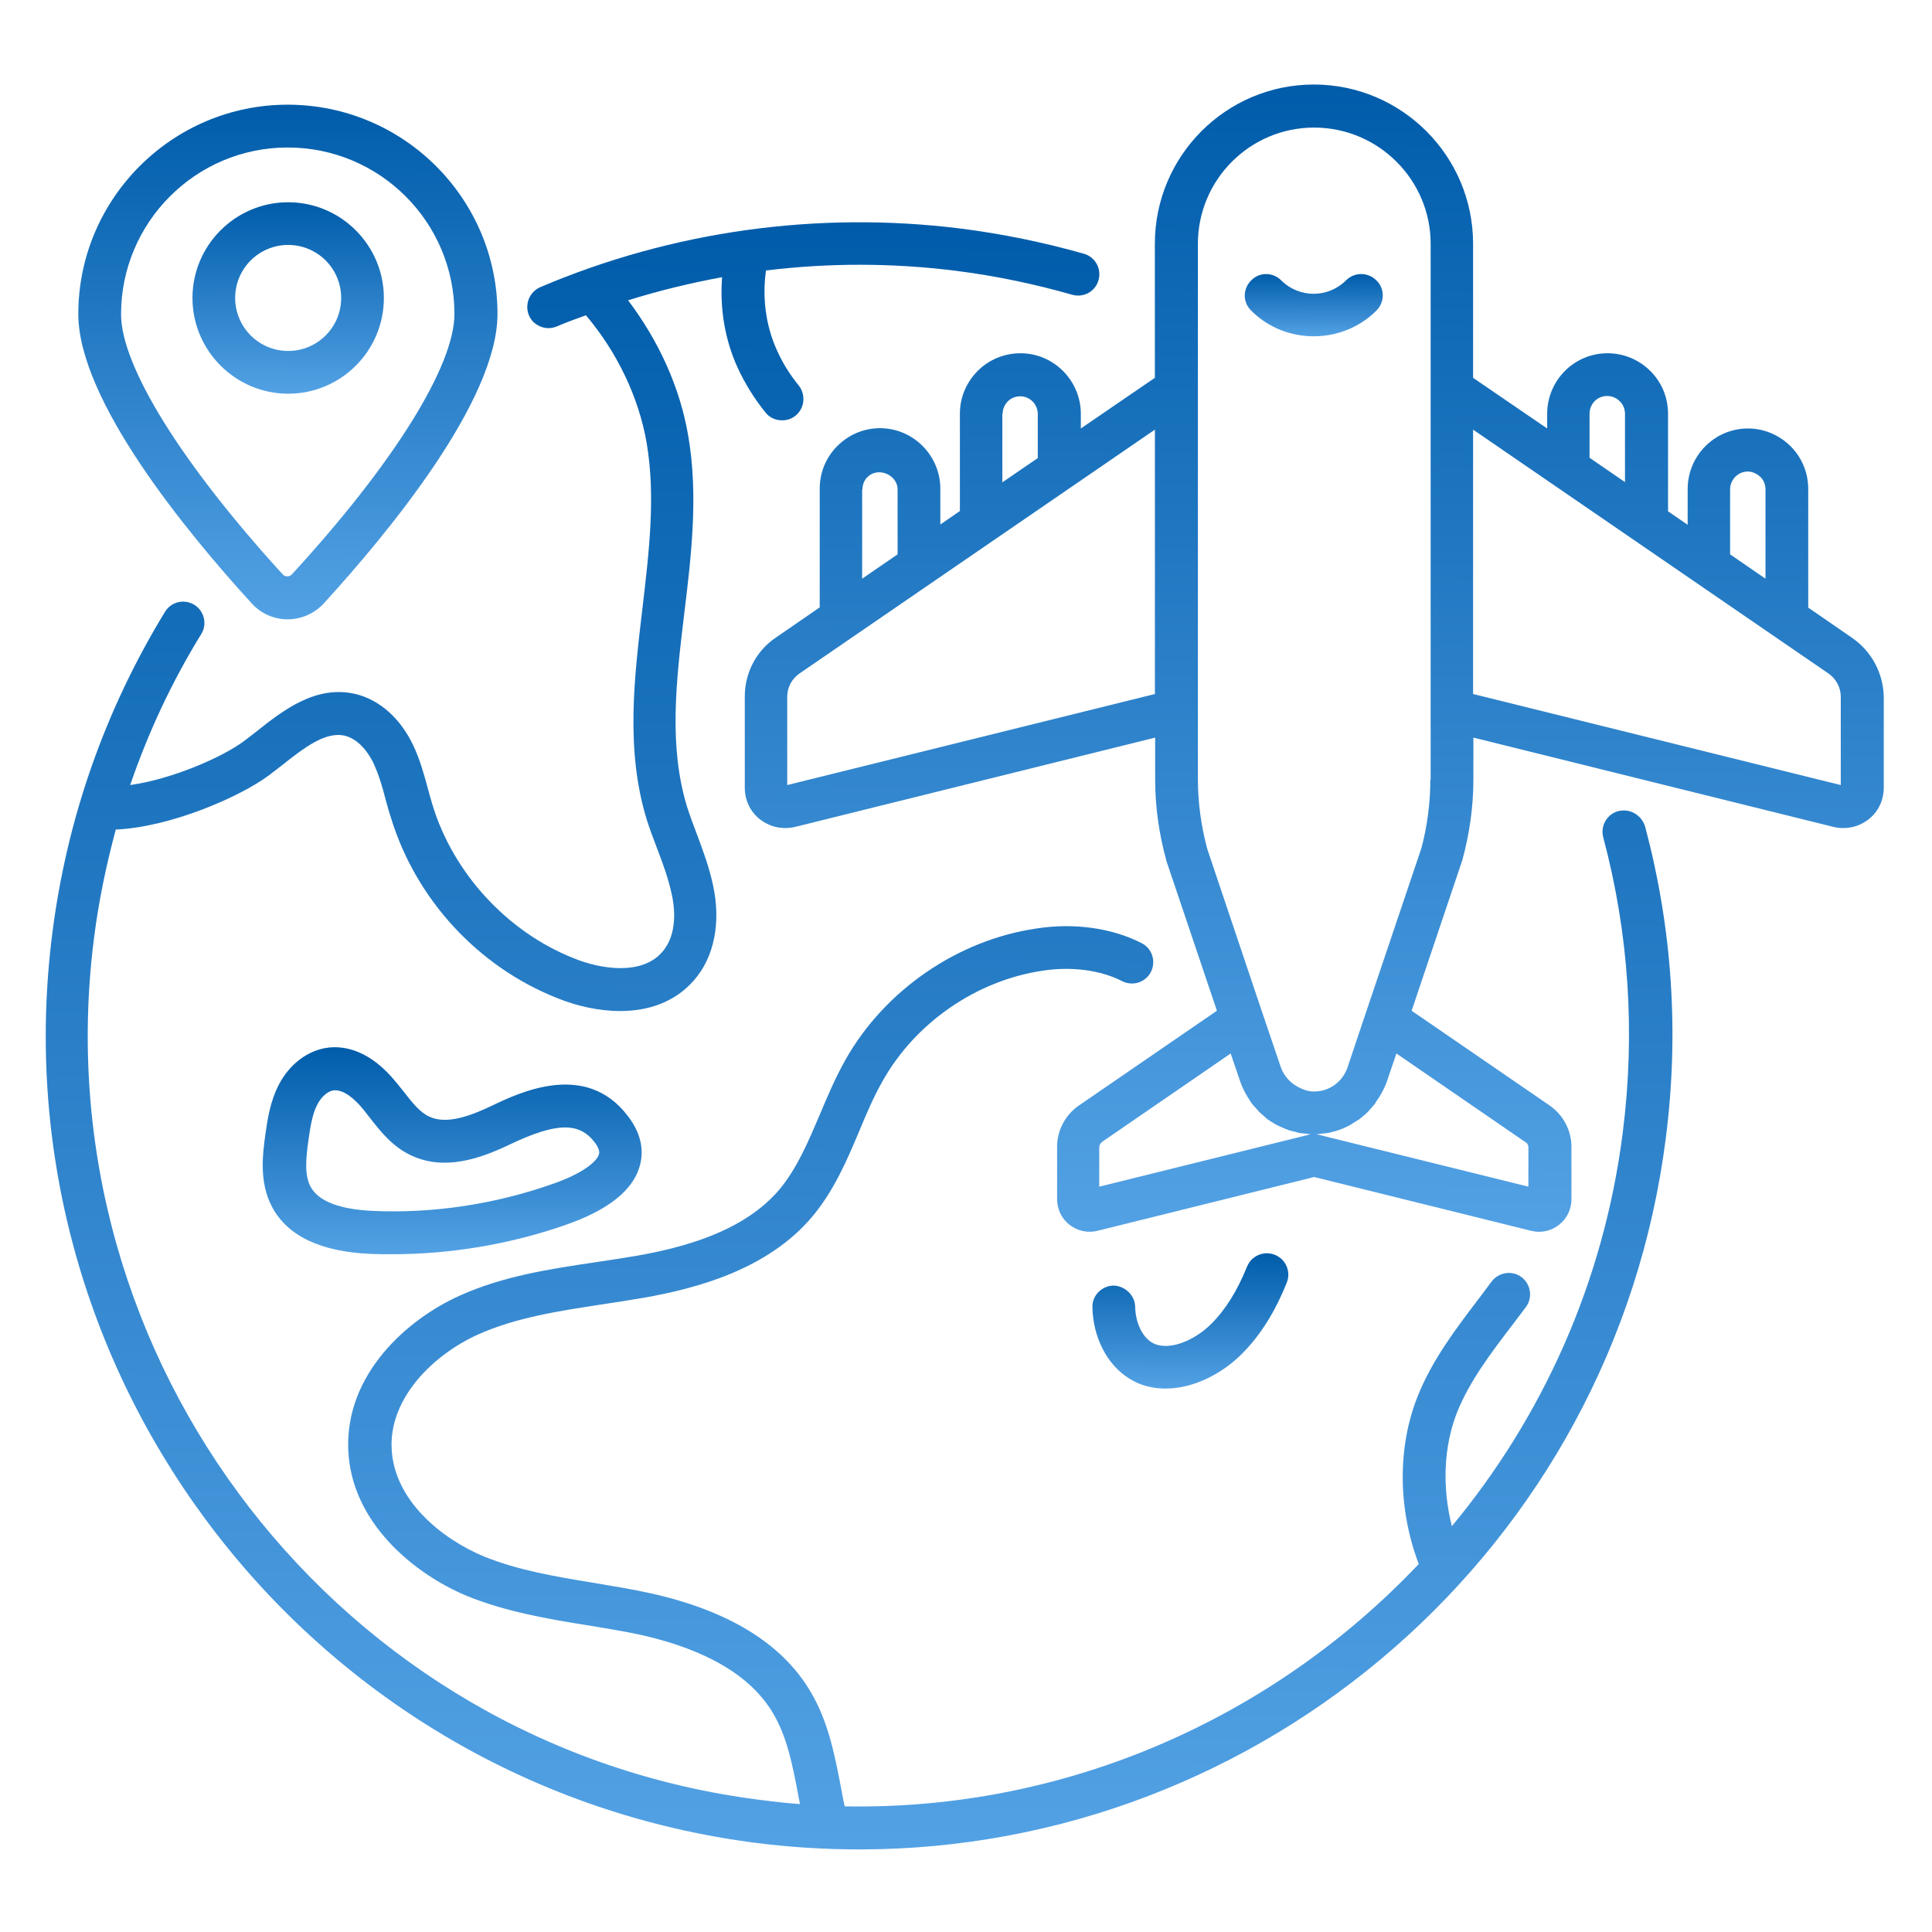
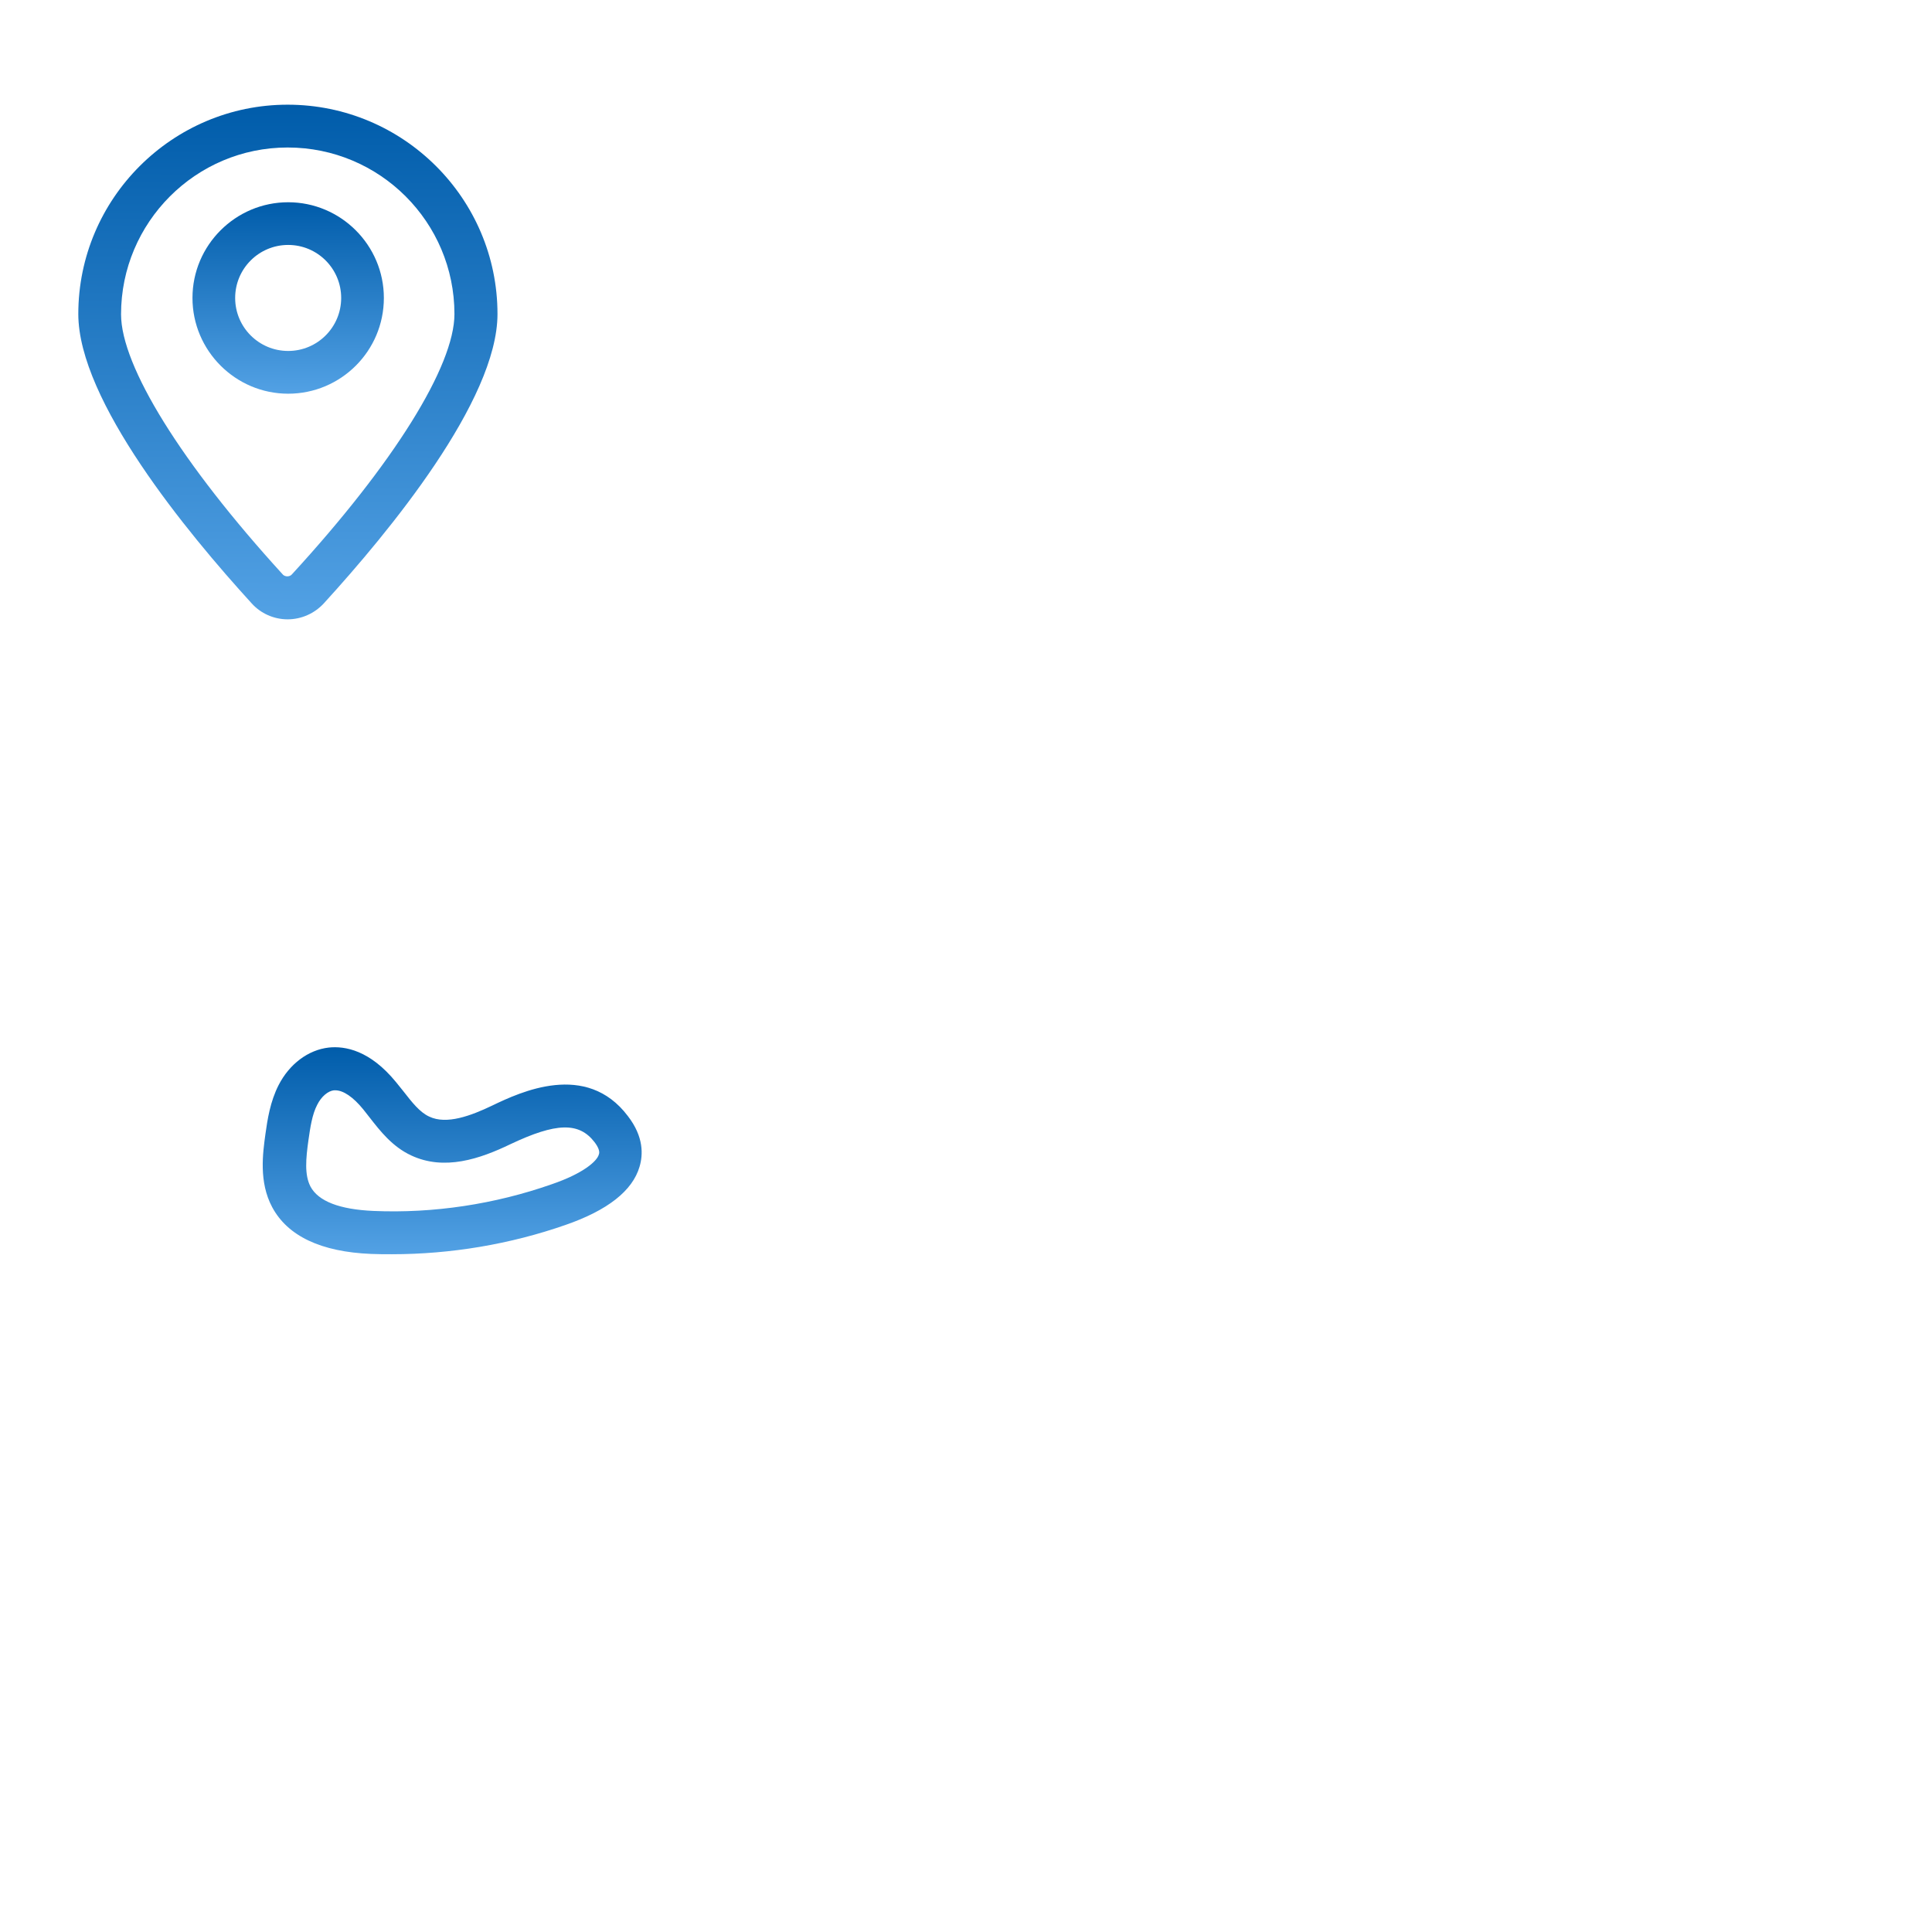
<svg xmlns="http://www.w3.org/2000/svg" width="38" height="38" viewBox="0 0 32 30" fill="none">
-   <path d="M26.806 12.434C26.617 12.483 26.505 12.677 26.554 12.866C26.98 14.461 27.087 16.105 26.878 17.758C26.563 20.25 25.54 22.48 24.047 24.279C23.887 23.639 23.906 22.961 24.139 22.379C24.348 21.869 24.687 21.419 25.051 20.944L25.274 20.648C25.39 20.493 25.356 20.27 25.201 20.153C25.046 20.037 24.823 20.071 24.706 20.226L24.488 20.517C24.115 21.007 23.727 21.516 23.485 22.117C23.14 22.975 23.155 23.998 23.499 24.905C21.09 27.45 17.671 28.987 13.991 28.919C13.972 28.832 13.952 28.74 13.938 28.652C13.831 28.095 13.725 27.518 13.419 27.009C12.949 26.219 12.062 25.676 10.777 25.39C10.471 25.322 10.161 25.273 9.851 25.22C9.201 25.113 8.585 25.011 8.013 24.779C7.325 24.492 6.515 23.852 6.486 22.975C6.457 22.146 7.179 21.438 7.916 21.104C8.547 20.822 9.245 20.716 9.977 20.604C10.21 20.57 10.442 20.532 10.675 20.493C11.514 20.343 12.716 20.037 13.463 19.14C13.817 18.713 14.03 18.214 14.234 17.729C14.355 17.438 14.472 17.162 14.622 16.9C15.165 15.935 16.178 15.237 17.274 15.077C17.744 15.004 18.234 15.068 18.588 15.252C18.763 15.339 18.976 15.271 19.063 15.097C19.151 14.922 19.083 14.709 18.908 14.621C18.418 14.369 17.783 14.282 17.168 14.379C15.863 14.568 14.651 15.402 14.002 16.556C13.836 16.852 13.706 17.157 13.58 17.458C13.386 17.913 13.206 18.34 12.92 18.689C12.319 19.412 11.281 19.669 10.549 19.799C10.321 19.838 10.093 19.872 9.866 19.906C9.114 20.018 8.338 20.134 7.616 20.459C6.733 20.856 5.725 21.763 5.768 23C5.807 24.207 6.85 25.065 7.732 25.433C8.377 25.695 9.061 25.812 9.72 25.918C10.021 25.967 10.316 26.015 10.612 26.078C11.693 26.321 12.43 26.752 12.799 27.368C13.041 27.77 13.133 28.26 13.23 28.779C13.235 28.813 13.245 28.847 13.25 28.881C13.036 28.866 12.818 28.842 12.6 28.813C5.632 27.94 0.672 21.535 1.555 14.553C1.632 13.938 1.758 13.332 1.918 12.74C2.859 12.697 4.018 12.173 4.459 11.838C4.527 11.785 4.595 11.732 4.667 11.678C5.041 11.383 5.395 11.106 5.72 11.188C5.977 11.256 6.137 11.533 6.19 11.649C6.272 11.829 6.331 12.023 6.384 12.231C6.413 12.338 6.442 12.445 6.476 12.546C6.888 13.894 7.916 15.009 9.22 15.528C9.54 15.659 9.909 15.746 10.273 15.746C10.728 15.746 11.169 15.606 11.49 15.242C11.829 14.859 11.945 14.282 11.81 13.662C11.747 13.366 11.645 13.089 11.543 12.818C11.485 12.663 11.427 12.513 11.378 12.357C11.073 11.349 11.198 10.287 11.334 9.157C11.451 8.202 11.567 7.208 11.402 6.234C11.267 5.424 10.912 4.648 10.403 3.974C10.913 3.814 11.436 3.688 11.96 3.591C11.921 4.105 12.003 4.619 12.217 5.089C12.338 5.351 12.493 5.603 12.678 5.831C12.745 5.918 12.847 5.962 12.954 5.962C13.031 5.962 13.114 5.938 13.177 5.884C13.327 5.763 13.351 5.54 13.23 5.385C13.08 5.201 12.959 5.007 12.867 4.798C12.682 4.391 12.624 3.926 12.687 3.48C13.725 3.353 14.782 3.353 15.829 3.485C16.483 3.567 17.133 3.703 17.759 3.882C17.948 3.935 18.142 3.829 18.195 3.64C18.248 3.451 18.142 3.257 17.953 3.203C17.288 3.014 16.605 2.874 15.916 2.786C13.545 2.49 11.135 2.825 8.949 3.756C8.769 3.834 8.687 4.042 8.76 4.221C8.818 4.357 8.949 4.435 9.084 4.435C9.133 4.435 9.177 4.425 9.225 4.406C9.38 4.338 9.545 4.28 9.705 4.222C10.224 4.837 10.583 5.584 10.713 6.35C10.859 7.228 10.752 8.125 10.641 9.075C10.505 10.224 10.359 11.412 10.709 12.566C10.762 12.735 10.825 12.9 10.888 13.065C10.985 13.317 11.072 13.56 11.125 13.807C11.169 13.996 11.237 14.466 10.965 14.772C10.636 15.15 9.967 15.063 9.496 14.869C8.4 14.432 7.508 13.463 7.164 12.333C7.135 12.236 7.106 12.139 7.082 12.042C7.019 11.814 6.956 11.581 6.844 11.344C6.631 10.898 6.296 10.602 5.909 10.5C5.239 10.331 4.687 10.767 4.241 11.121C4.173 11.174 4.11 11.223 4.047 11.271C3.678 11.547 2.844 11.906 2.156 12.003C2.456 11.13 2.844 10.296 3.334 9.501C3.436 9.336 3.382 9.118 3.218 9.017C3.048 8.915 2.835 8.968 2.733 9.133C1.739 10.762 1.108 12.556 0.866 14.461C-0.07 21.831 5.167 28.59 12.536 29.526C13.108 29.598 13.676 29.632 14.238 29.632C20.915 29.632 26.728 24.648 27.591 17.851C27.814 16.105 27.697 14.369 27.247 12.687C27.188 12.498 26.994 12.386 26.805 12.435L26.806 12.434Z" fill="url(#paint0_linear_4003_30162)" />
-   <path d="M19.306 21.999C19.776 21.999 20.247 21.747 20.567 21.427C20.877 21.117 21.119 20.729 21.313 20.244C21.386 20.065 21.299 19.856 21.114 19.783C20.935 19.711 20.727 19.798 20.654 19.982C20.494 20.375 20.305 20.685 20.062 20.928C19.791 21.199 19.349 21.398 19.073 21.233C18.913 21.131 18.806 20.899 18.802 20.642C18.797 20.448 18.627 20.297 18.443 20.293C18.249 20.297 18.089 20.457 18.094 20.651C18.104 21.146 18.331 21.602 18.705 21.834C18.889 21.951 19.097 21.999 19.306 21.999L19.306 21.999Z" fill="url(#paint1_linear_4003_30162)" />
  <path d="M8.154 17.311C7.8 17.481 7.397 17.631 7.111 17.495C6.951 17.423 6.821 17.253 6.68 17.073L6.559 16.923C6.127 16.395 5.715 16.322 5.444 16.351C5.104 16.39 4.794 16.623 4.615 16.972C4.474 17.248 4.43 17.544 4.396 17.786C4.353 18.101 4.285 18.577 4.508 18.994C4.765 19.474 5.318 19.735 6.147 19.769C6.259 19.774 6.375 19.774 6.491 19.774C7.466 19.774 8.45 19.609 9.366 19.289C10.065 19.047 10.477 18.722 10.593 18.324C10.651 18.13 10.666 17.83 10.399 17.485C9.71 16.574 8.619 17.088 8.154 17.311L8.154 17.311ZM9.138 18.615C8.198 18.945 7.18 19.1 6.186 19.057C5.623 19.032 5.274 18.897 5.143 18.654C5.041 18.46 5.066 18.189 5.109 17.883C5.138 17.684 5.168 17.461 5.255 17.297C5.323 17.161 5.434 17.069 5.531 17.059H5.555C5.686 17.059 5.851 17.171 6.016 17.374L6.123 17.51C6.297 17.733 6.496 17.99 6.807 18.136C7.359 18.397 7.951 18.194 8.455 17.951C9.211 17.593 9.59 17.583 9.847 17.917C9.91 18 9.939 18.073 9.919 18.121C9.89 18.232 9.662 18.436 9.138 18.615L9.138 18.615Z" fill="url(#paint2_linear_4003_30162)" />
-   <path d="M30.683 9.569L29.95 9.064V7.101C29.95 6.834 29.849 6.582 29.655 6.388C29.461 6.199 29.213 6.097 28.951 6.097C28.399 6.097 27.953 6.548 27.953 7.101V7.692L27.628 7.469L27.628 5.855C27.628 5.588 27.526 5.336 27.337 5.147C27.148 4.958 26.896 4.851 26.625 4.851C26.072 4.851 25.626 5.302 25.626 5.855V6.097L24.399 5.258L24.399 3.038C24.399 1.583 23.216 0.4 21.761 0.4C20.307 0.4 19.128 1.583 19.128 3.038V5.258L17.902 6.097V5.855C17.902 5.302 17.451 4.851 16.903 4.851C16.632 4.851 16.379 4.958 16.195 5.142C16.006 5.331 15.899 5.583 15.899 5.85V7.464L15.575 7.687V7.096C15.575 6.543 15.124 6.092 14.576 6.092C14.314 6.092 14.062 6.194 13.868 6.388C13.679 6.577 13.577 6.829 13.577 7.096V9.06L12.845 9.564C12.525 9.782 12.336 10.146 12.336 10.534V12.046C12.336 12.255 12.428 12.449 12.593 12.575C12.714 12.667 12.855 12.715 13.005 12.715C13.058 12.715 13.112 12.71 13.17 12.696L19.133 11.217V11.906C19.133 12.361 19.196 12.812 19.322 13.268L20.156 15.741L17.868 17.312C17.645 17.467 17.509 17.719 17.509 17.995V18.863C17.509 19.028 17.582 19.183 17.713 19.285C17.844 19.387 18.009 19.426 18.174 19.387L21.766 18.495L25.364 19.387C25.407 19.397 25.446 19.402 25.49 19.402C25.611 19.402 25.727 19.363 25.824 19.285C25.955 19.183 26.028 19.028 26.028 18.863V17.995C26.028 17.724 25.892 17.467 25.669 17.312L23.381 15.741L24.22 13.249C24.341 12.807 24.404 12.357 24.404 11.906V11.217L30.367 12.696C30.421 12.71 30.474 12.715 30.532 12.715C30.683 12.715 30.823 12.667 30.944 12.575C31.109 12.449 31.201 12.255 31.201 12.046V10.534C31.191 10.151 31.002 9.792 30.682 9.569L30.683 9.569ZM28.656 7.106C28.656 6.946 28.787 6.81 28.947 6.81C29.024 6.81 29.097 6.844 29.155 6.897C29.213 6.951 29.242 7.028 29.242 7.106V8.585L28.656 8.182L28.656 7.106ZM26.328 5.855C26.328 5.69 26.454 5.559 26.619 5.559C26.697 5.559 26.77 5.588 26.828 5.646C26.886 5.7 26.915 5.777 26.915 5.855V6.985L26.328 6.582L26.328 5.855ZM16.607 5.855C16.607 5.777 16.636 5.705 16.695 5.646C16.748 5.593 16.821 5.564 16.898 5.564C17.058 5.564 17.189 5.695 17.189 5.86V6.587L16.602 6.989V5.855L16.607 5.855ZM14.285 7.106C14.285 7.028 14.314 6.956 14.367 6.902C14.547 6.723 14.867 6.868 14.867 7.106V8.182L14.28 8.585V7.106H14.285ZM13.039 12.003V10.538C13.039 10.383 13.116 10.243 13.242 10.155L19.129 6.116V10.495L13.039 12.003ZM18.207 18.655V18.005C18.207 17.966 18.227 17.932 18.261 17.908L20.384 16.449L20.539 16.904C20.578 17.026 20.641 17.137 20.709 17.239C20.714 17.244 20.719 17.253 20.719 17.258C20.748 17.297 20.782 17.336 20.816 17.37C20.825 17.38 20.835 17.394 20.849 17.409C20.878 17.438 20.912 17.467 20.946 17.496C20.961 17.511 20.98 17.525 20.995 17.54C21.029 17.564 21.063 17.583 21.096 17.603C21.121 17.617 21.14 17.632 21.164 17.642C21.198 17.656 21.232 17.671 21.261 17.685C21.29 17.695 21.315 17.709 21.344 17.719C21.378 17.729 21.407 17.738 21.441 17.743C21.474 17.753 21.503 17.763 21.537 17.768C21.566 17.773 21.6 17.773 21.634 17.777C21.663 17.782 21.692 17.787 21.721 17.787C21.702 17.787 21.688 17.792 21.673 17.796L18.207 18.655ZM25.315 18.005V18.655L21.844 17.796C21.829 17.791 21.81 17.791 21.795 17.787C21.829 17.787 21.858 17.782 21.888 17.777C21.917 17.772 21.946 17.772 21.98 17.767C22.019 17.763 22.052 17.753 22.086 17.743C22.116 17.734 22.145 17.729 22.169 17.719C22.203 17.709 22.237 17.695 22.266 17.68C22.295 17.666 22.324 17.656 22.348 17.641C22.377 17.627 22.401 17.607 22.426 17.593C22.455 17.573 22.484 17.559 22.513 17.539C22.532 17.525 22.552 17.506 22.571 17.491C22.605 17.467 22.634 17.438 22.663 17.409C22.673 17.399 22.683 17.384 22.692 17.375C22.726 17.336 22.76 17.302 22.789 17.258V17.253C22.867 17.147 22.93 17.03 22.974 16.904L23.129 16.449L25.252 17.908C25.296 17.927 25.315 17.966 25.315 18.005ZM23.691 11.915C23.691 12.303 23.638 12.696 23.541 13.054L22.561 15.959L22.319 16.681C22.237 16.919 22.018 17.079 21.766 17.079C21.669 17.079 21.582 17.049 21.505 17.006C21.374 16.938 21.267 16.826 21.214 16.676L20.908 15.774L19.997 13.064C19.895 12.686 19.841 12.298 19.841 11.905L19.841 3.038C19.841 1.976 20.704 1.113 21.766 1.113C22.828 1.113 23.696 1.976 23.696 3.038L23.696 11.916L23.691 11.915ZM30.484 12.002L24.399 10.495V6.116L30.285 10.155C30.412 10.243 30.489 10.388 30.489 10.538V12.002L30.484 12.002Z" fill="url(#paint3_linear_4003_30162)" />
-   <path d="M22.293 3.645C21.998 3.94 21.518 3.94 21.222 3.645C21.081 3.504 20.858 3.504 20.723 3.645C20.582 3.785 20.582 4.008 20.723 4.144C21.009 4.43 21.382 4.57 21.76 4.57C22.134 4.57 22.512 4.43 22.798 4.144C22.938 4.003 22.938 3.78 22.798 3.645C22.657 3.504 22.434 3.504 22.293 3.645Z" fill="url(#paint4_linear_4003_30162)" />
  <path d="M4.764 9.258C4.992 9.258 5.21 9.161 5.365 8.992C6.436 7.818 8.24 5.636 8.24 4.201C8.24 2.291 6.684 0.734 4.764 0.734C2.853 0.734 1.297 2.291 1.297 4.201C1.297 5.636 3.096 7.818 4.167 8.992C4.318 9.161 4.536 9.258 4.764 9.258ZM4.764 1.443C6.291 1.443 7.527 2.679 7.527 4.202C7.527 5.06 6.524 6.674 4.836 8.512C4.812 8.541 4.778 8.546 4.759 8.546C4.739 8.546 4.705 8.541 4.681 8.512C3.008 6.679 2.005 5.064 2.005 4.206C2.005 2.684 3.241 1.443 4.764 1.443Z" fill="url(#paint5_linear_4003_30162)" />
  <path d="M6.358 3.935C6.358 3.062 5.646 2.35 4.773 2.35C3.9 2.35 3.188 3.062 3.188 3.935C3.188 4.808 3.9 5.521 4.773 5.521C5.646 5.521 6.358 4.813 6.358 3.935ZM3.895 3.935C3.895 3.45 4.288 3.057 4.773 3.057C5.258 3.057 5.651 3.45 5.651 3.935C5.651 4.42 5.258 4.813 4.773 4.813C4.288 4.813 3.895 4.42 3.895 3.935Z" fill="url(#paint6_linear_4003_30162)" />
  <defs>
    <linearGradient id="paint0_linear_4003_30162" x1="21.749" y1="2.682" x2="21.626" y2="35.407" gradientUnits="userSpaceOnUse">
      <stop stop-color="#005CAA" />
      <stop offset="1" stop-color="#64B0F1" />
    </linearGradient>
    <linearGradient id="paint1_linear_4003_30162" x1="20.622" y1="19.758" x2="20.615" y2="22.48" gradientUnits="userSpaceOnUse">
      <stop stop-color="#005CAA" />
      <stop offset="1" stop-color="#64B0F1" />
    </linearGradient>
    <linearGradient id="paint2_linear_4003_30162" x1="9.241" y1="16.346" x2="9.233" y2="20.509" gradientUnits="userSpaceOnUse">
      <stop stop-color="#005CAA" />
      <stop offset="1" stop-color="#64B0F1" />
    </linearGradient>
    <linearGradient id="paint3_linear_4003_30162" x1="27.034" y1="0.4" x2="26.946" y2="23.474" gradientUnits="userSpaceOnUse">
      <stop stop-color="#005CAA" />
      <stop offset="1" stop-color="#64B0F1" />
    </linearGradient>
    <linearGradient id="paint4_linear_4003_30162" x1="22.398" y1="3.539" x2="22.396" y2="4.791" gradientUnits="userSpaceOnUse">
      <stop stop-color="#005CAA" />
      <stop offset="1" stop-color="#64B0F1" />
    </linearGradient>
    <linearGradient id="paint5_linear_4003_30162" x1="6.706" y1="0.734" x2="6.658" y2="11.085" gradientUnits="userSpaceOnUse">
      <stop stop-color="#005CAA" />
      <stop offset="1" stop-color="#64B0F1" />
    </linearGradient>
    <linearGradient id="paint6_linear_4003_30162" x1="5.658" y1="2.35" x2="5.644" y2="6.2" gradientUnits="userSpaceOnUse">
      <stop stop-color="#005CAA" />
      <stop offset="1" stop-color="#64B0F1" />
    </linearGradient>
  </defs>
</svg>